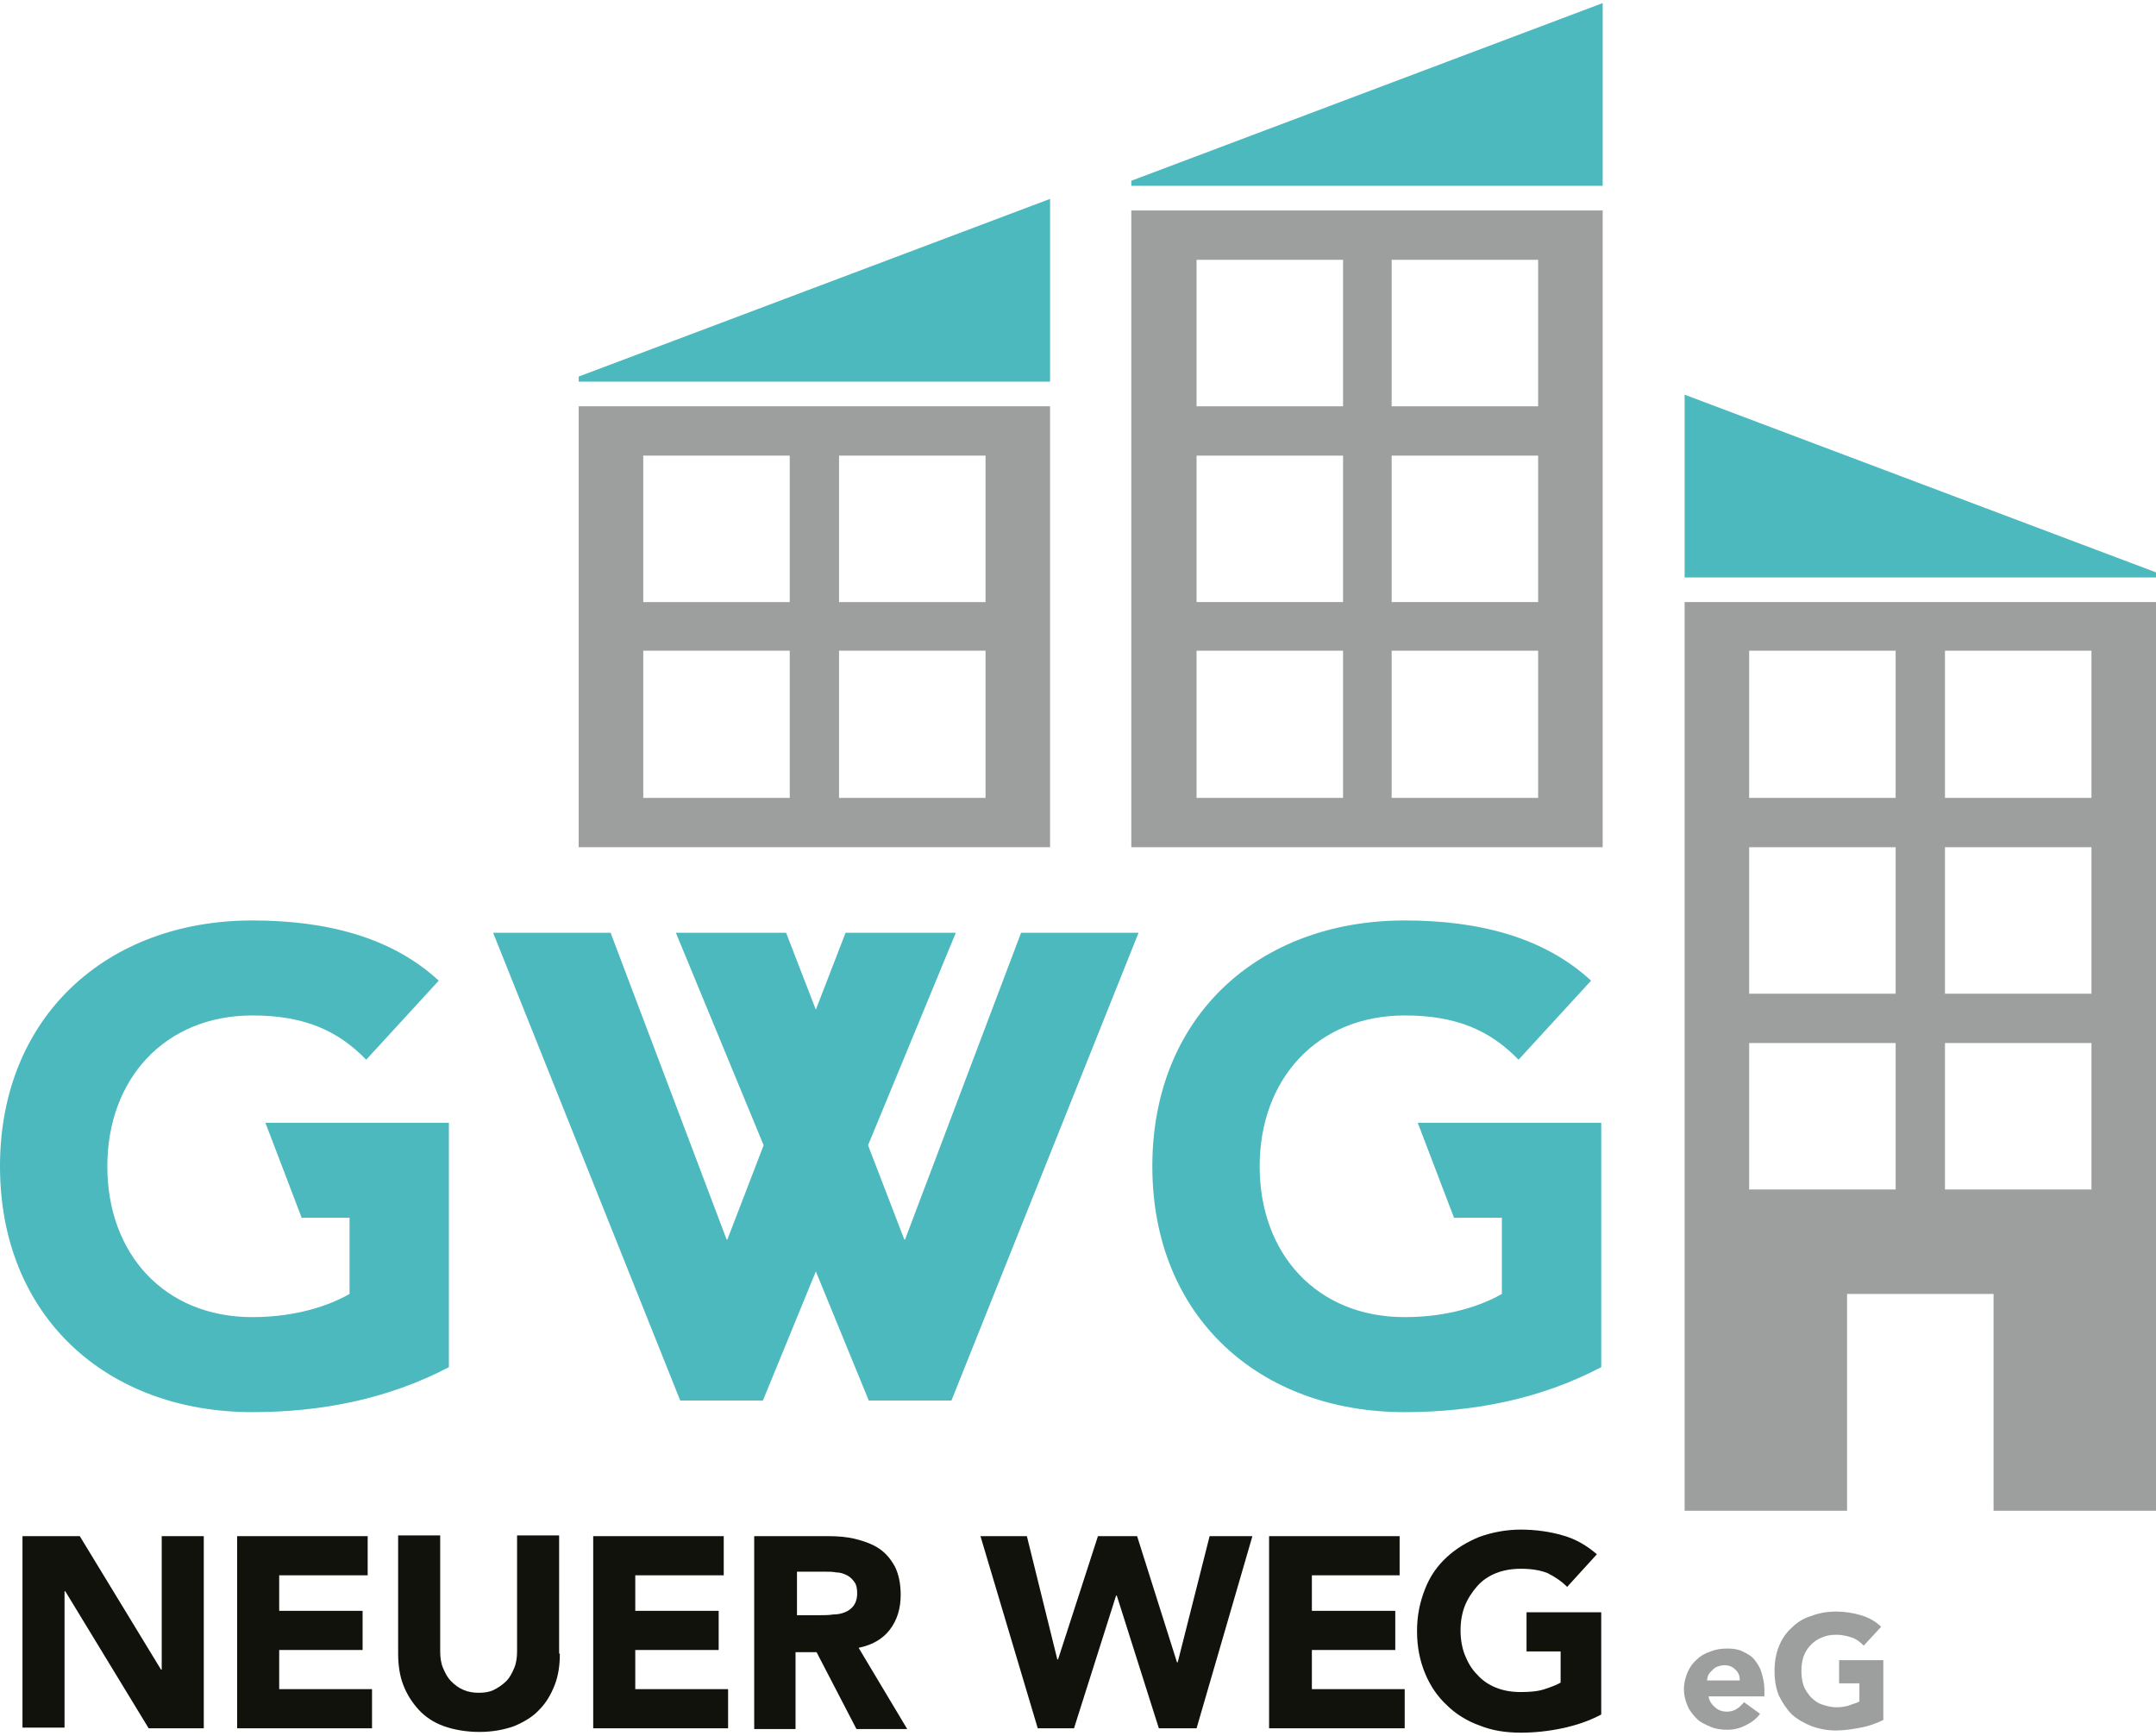
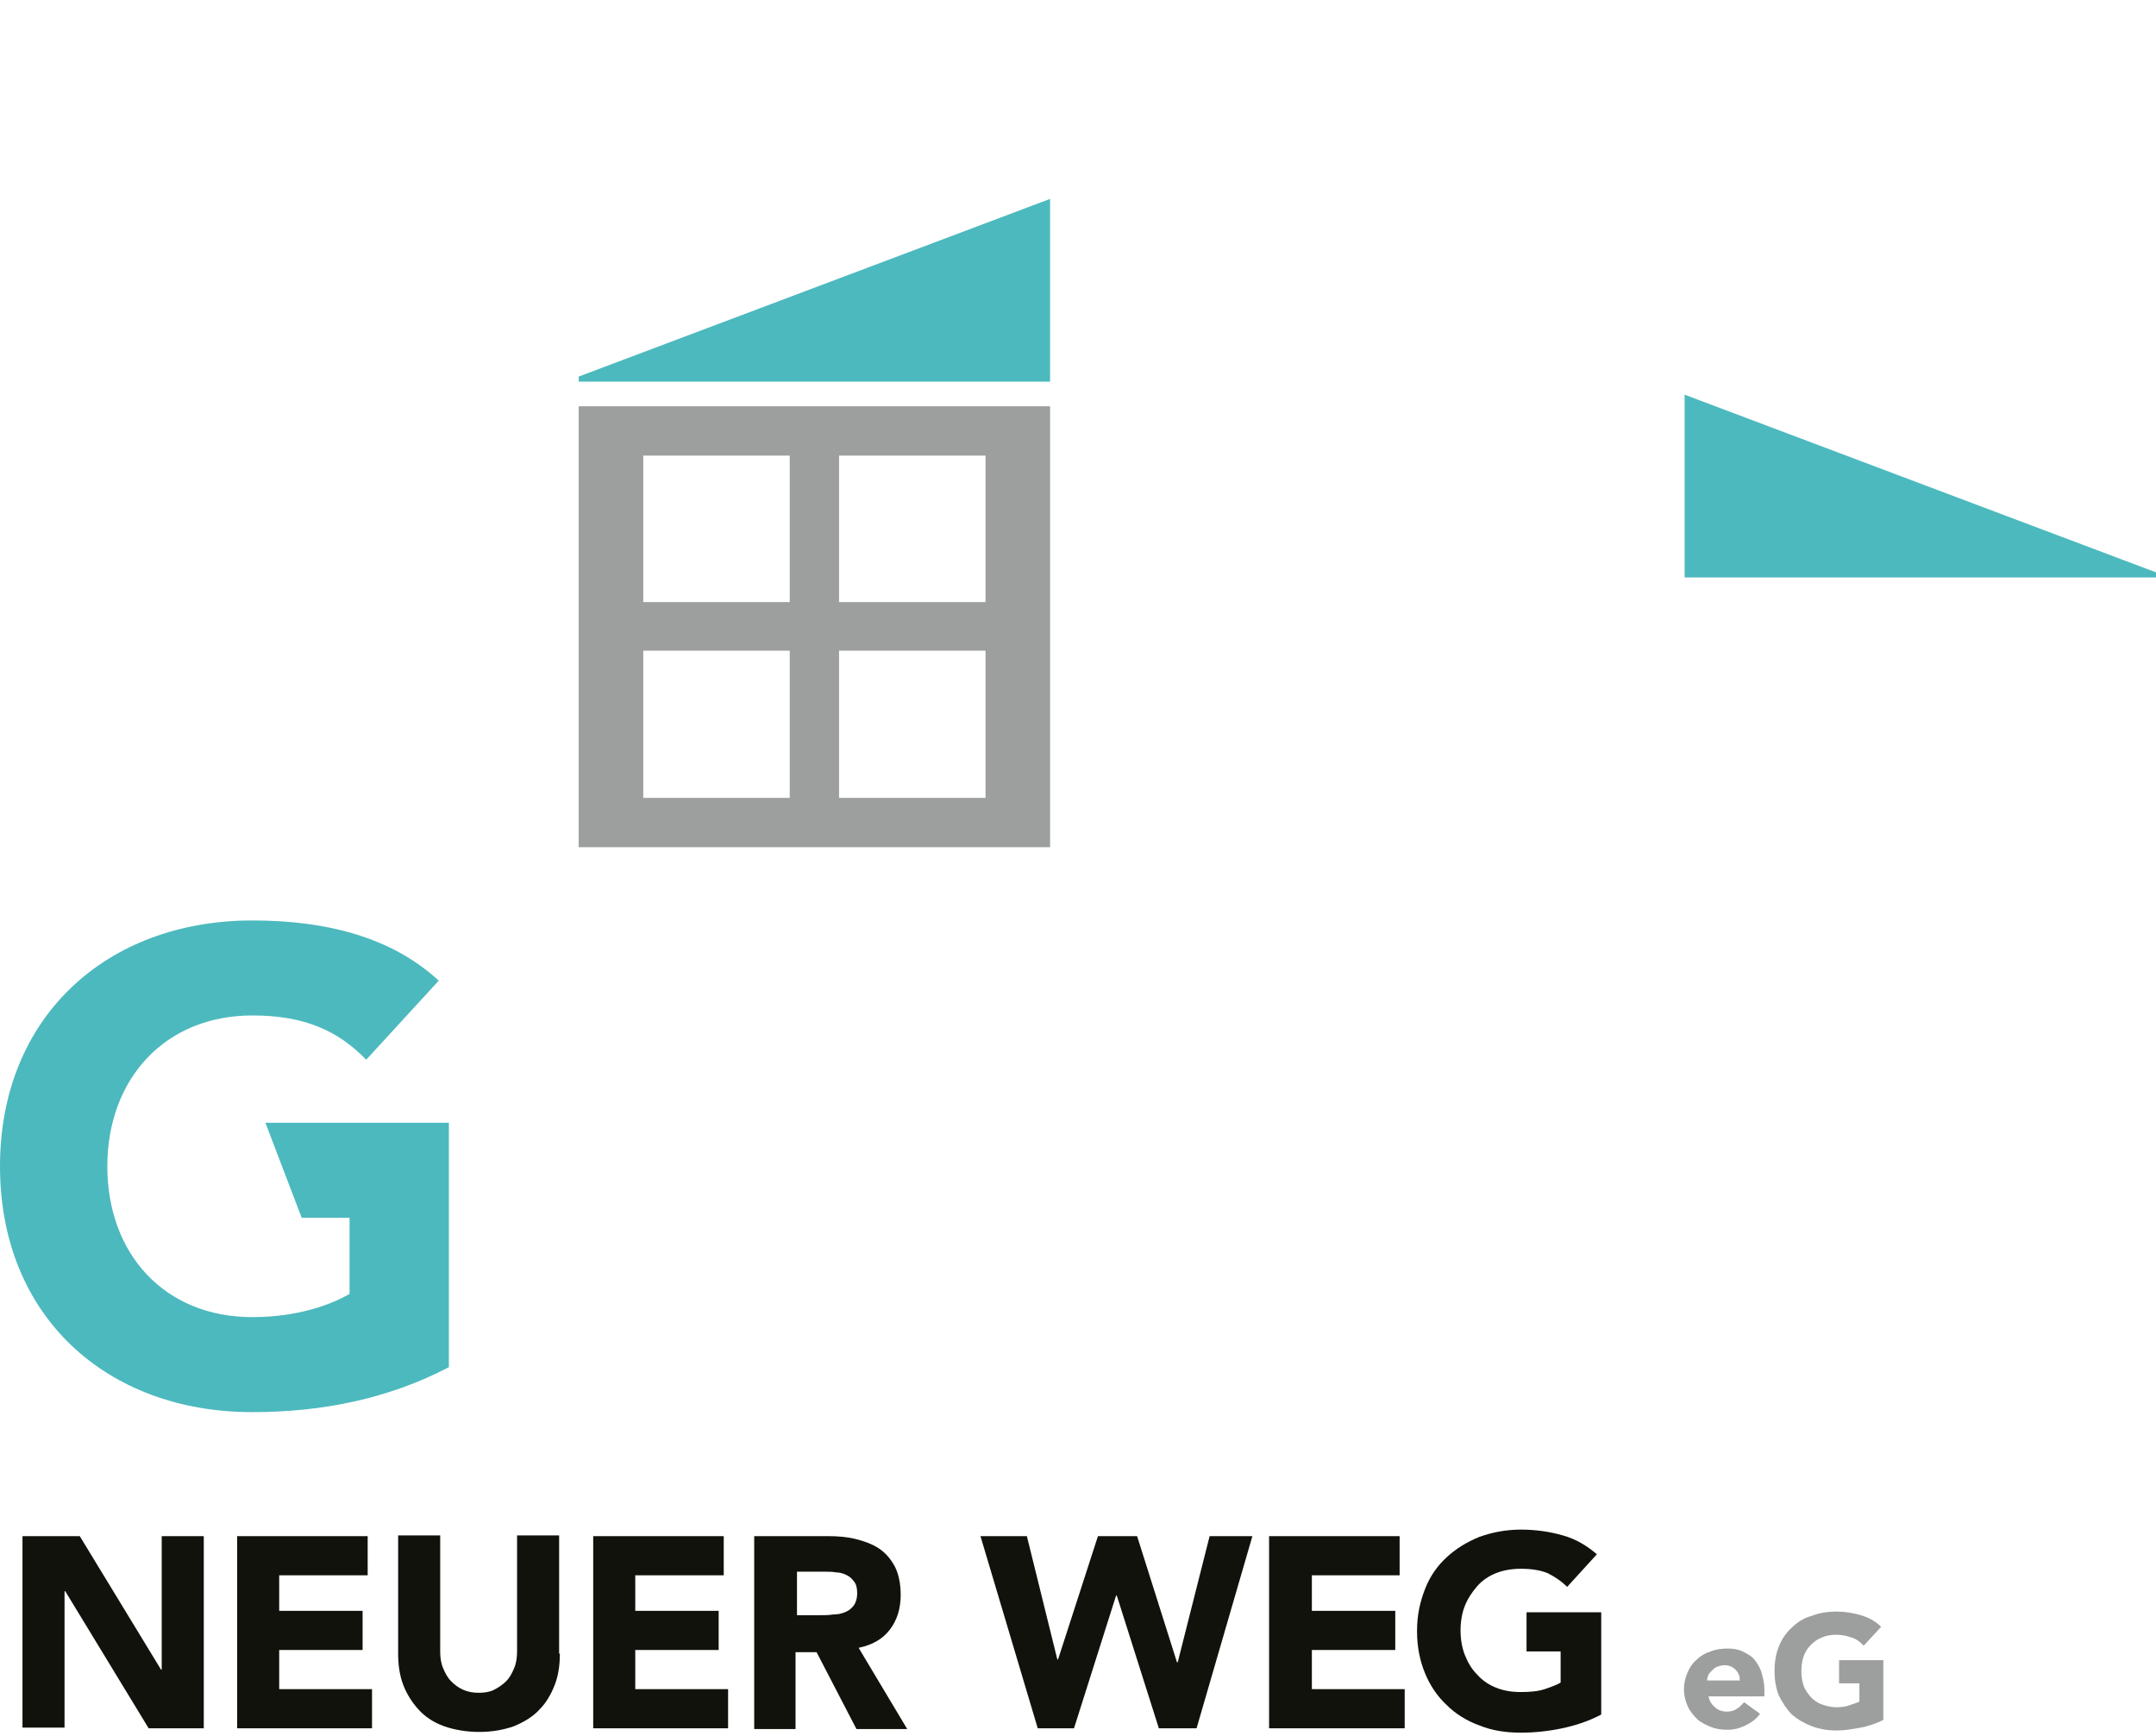
<svg xmlns="http://www.w3.org/2000/svg" version="1.1" id="Ebene_1" x="0px" y="0px" viewBox="0 0 297.3 238.5" style="enable-background:new 0 0 297.3 238.5;" xml:space="preserve" width="118" height="95">
  <style type="text/css">
	.st0{fill-rule:evenodd;clip-rule:evenodd;fill:#4CB9BE;}
	.st1{fill:#4CB9BE;}
	.st2{fill:#9D9E9E;}
	.st3{fill:#12120D;}
</style>
  <polyline class="st0" points="144.8,27 144.8,52.2 79.8,52.2 79.8,51.5 144.8,27 " />
-   <polyline class="st0" points="221,0 221,25.2 156,25.2 156,24.5 221,0 " />
  <polyline class="st0" points="232.3,54 232.3,79.2 297.3,79.2 297.3,78.5 232.3,54 " />
-   <polygon class="st1" points="140.8,128.2 124.8,170.5 124.7,170.5 119.7,157.5 131.8,128.2 116.6,128.2 112.5,138.8 108.4,128.2   93.2,128.2 105.3,157.5 100.3,170.5 100.2,170.5 84.2,128.2 68,128.2 93.8,192.7 105.2,192.7 112.5,174.9 119.8,192.7 131.2,192.7   157,128.2 " />
  <path class="st1" d="M61.9,154.4H36.6l5,13.1h6.6V178c-2.6,1.5-7.2,3.2-13.4,3.2c-12.1,0-20-8.7-20-20.8c0-12,7.9-20.8,20-20.8  c7.2,0,11.8,2.1,15.7,6.1l10-10.9c-6.5-6-15.5-8.3-25.7-8.3C14.7,126.5,0,139.8,0,160.4c0,20.7,14.7,33.9,34.8,33.9  c9.5,0,18.7-1.8,27.1-6.2V154.4" />
-   <path class="st1" d="M220.7,154.4h-25.2l5,13.1h6.6V178c-2.6,1.5-7.2,3.2-13.4,3.2c-12.1,0-20-8.7-20-20.8c0-12,7.9-20.8,20-20.8  c7.2,0,11.8,2.1,15.7,6.1l10-10.9c-6.5-6-15.5-8.3-25.7-8.3c-20.1,0-34.8,13.2-34.8,33.9c0,20.7,14.7,33.9,34.8,33.9  c9.5,0,18.7-1.8,27.1-6.2V154.4" />
-   <path class="st2" d="M156,28.6v87.8h65V28.6H156z M185.2,109.6h-20.2V89.3h20.2V109.6z M185.2,82.6h-20.2V62.4h20.2V82.6z   M185.2,55.6h-20.2V35.4h20.2V55.6z M212.1,109.6h-20.2V89.3h20.2V109.6z M212.1,82.6h-20.2V62.4h20.2V82.6z M212.1,55.6h-20.2V35.4  h20.2V55.6z" />
  <path class="st2" d="M79.8,55.6v60.8h65V55.6H79.8z M108.9,109.6H88.7V89.3h20.2V109.6z M108.9,82.6H88.7V62.4h20.2V82.6z   M135.9,109.6h-20.2V89.3h20.2V109.6z M135.9,82.6h-20.2V62.4h20.2V82.6z" />
-   <path class="st2" d="M232.3,82.6v125.3h22.4V178h20.2v29.9h22.4V82.6H232.3z M261.4,163.6h-20.2v-20.2h20.2V163.6z M261.4,136.6  h-20.2v-20.2h20.2V136.6z M261.4,109.6h-20.2V89.3h20.2V109.6z M288.4,163.6h-20.2v-20.2h20.2V163.6z M288.4,136.6h-20.2v-20.2h20.2  V136.6z M288.4,109.6h-20.2V89.3h20.2V109.6z" />
  <g>
    <path class="st3" d="M3.1,211.4H11l11.2,18.4h0.1v-18.4h5.8v26.5h-7.6L9,219H8.9v18.8H3.1V211.4z" />
    <path class="st3" d="M32.7,211.4h18v5.4H38.5v4.9H50v5.4H38.5v5.4h12.8v5.4H32.7V211.4z" />
    <path class="st3" d="M77.2,227.6c0,1.6-0.2,3-0.7,4.3s-1.2,2.5-2.1,3.4c-0.9,1-2.1,1.7-3.5,2.3c-1.4,0.5-3,0.8-4.8,0.8   c-1.8,0-3.5-0.3-4.9-0.8c-1.4-0.5-2.6-1.3-3.5-2.3c-0.9-1-1.6-2.1-2.1-3.4c-0.5-1.3-0.7-2.8-0.7-4.3v-16.3h5.8v16   c0,0.8,0.1,1.6,0.4,2.3c0.3,0.7,0.6,1.3,1.1,1.8c0.5,0.5,1,0.9,1.7,1.2c0.7,0.3,1.4,0.4,2.1,0.4c0.8,0,1.5-0.1,2.1-0.4   c0.6-0.3,1.2-0.7,1.7-1.2c0.5-0.5,0.8-1.1,1.1-1.8c0.3-0.7,0.4-1.5,0.4-2.3v-16h5.8V227.6z" />
    <path class="st3" d="M81.8,211.4h18v5.4H87.6v4.9h11.5v5.4H87.6v5.4h12.8v5.4H81.8V211.4z" />
    <path class="st3" d="M104,211.4h10.2c1.3,0,2.6,0.1,3.8,0.4c1.2,0.3,2.3,0.7,3.2,1.3s1.6,1.4,2.2,2.5c0.5,1,0.8,2.3,0.8,3.9   c0,1.9-0.5,3.5-1.5,4.8c-1,1.3-2.4,2.1-4.3,2.5l6.7,11.2h-7l-5.5-10.6h-2.9v10.6H104V211.4z M109.8,222.3h3.4c0.5,0,1.1,0,1.7-0.1   c0.6,0,1.1-0.1,1.6-0.3c0.5-0.2,0.9-0.5,1.2-0.9c0.3-0.4,0.5-1,0.5-1.7c0-0.7-0.1-1.2-0.4-1.6c-0.3-0.4-0.6-0.7-1-0.9   c-0.4-0.2-0.9-0.4-1.5-0.4c-0.5-0.1-1.1-0.1-1.6-0.1h-3.8V222.3z" />
    <path class="st3" d="M135.2,211.4h6.4l4.2,17h0.1l5.5-17h5.4l5.5,17.4h0.1l4.4-17.4h5.9l-7.7,26.5h-5.2l-5.8-18.3h-0.1l-5.8,18.3   h-5L135.2,211.4z" />
    <path class="st3" d="M175,211.4h18v5.4h-12.1v4.9h11.5v5.4h-11.5v5.4h12.8v5.4H175V211.4z" />
    <path class="st3" d="M220.8,236c-1.7,0.9-3.5,1.5-5.4,1.9c-1.9,0.4-3.8,0.6-5.7,0.6c-2.1,0-4-0.3-5.7-1c-1.7-0.6-3.3-1.6-4.5-2.8   c-1.3-1.2-2.3-2.7-3-4.4c-0.7-1.7-1.1-3.6-1.1-5.8s0.4-4,1.1-5.8s1.7-3.2,3-4.4c1.3-1.2,2.8-2.1,4.5-2.8c1.7-0.6,3.6-1,5.7-1   c2.1,0,4.1,0.3,5.8,0.8c1.8,0.5,3.3,1.4,4.7,2.6l-4.1,4.5c-0.8-0.8-1.7-1.4-2.7-1.9c-1-0.4-2.2-0.6-3.7-0.6c-1.2,0-2.4,0.2-3.4,0.6   s-1.9,1-2.6,1.8c-0.7,0.8-1.3,1.7-1.7,2.7c-0.4,1-0.6,2.2-0.6,3.4c0,1.2,0.2,2.4,0.6,3.4c0.4,1,0.9,1.9,1.7,2.7   c0.7,0.8,1.6,1.4,2.6,1.8c1,0.4,2.1,0.6,3.4,0.6c1.3,0,2.4-0.1,3.3-0.4c0.9-0.3,1.7-0.6,2.2-0.9v-4.3h-4.7v-5.4h10.3V236z" />
  </g>
  <g>
    <path class="st2" d="M242.7,235.9c-0.5,0.7-1.2,1.2-2,1.6c-0.8,0.4-1.6,0.6-2.5,0.6c-0.8,0-1.6-0.1-2.3-0.4   c-0.7-0.3-1.4-0.6-1.9-1.1s-1-1.1-1.3-1.8s-0.5-1.5-0.5-2.3s0.2-1.6,0.5-2.3c0.3-0.7,0.7-1.3,1.3-1.8c0.5-0.5,1.2-0.9,1.9-1.1   c0.7-0.3,1.5-0.4,2.3-0.4c0.8,0,1.5,0.1,2.1,0.4c0.6,0.3,1.2,0.6,1.6,1.1c0.4,0.5,0.8,1.1,1,1.8c0.2,0.7,0.4,1.5,0.4,2.3v1h-7.7   c0.1,0.6,0.4,1.1,0.9,1.5c0.4,0.4,1,0.6,1.6,0.6c0.5,0,1-0.1,1.4-0.4c0.4-0.2,0.7-0.6,1-0.9L242.7,235.9z M239.9,231.2   c0-0.6-0.2-1-0.6-1.4s-0.9-0.6-1.5-0.6c-0.4,0-0.7,0.1-1,0.2c-0.3,0.1-0.5,0.3-0.7,0.5s-0.4,0.4-0.5,0.6c-0.1,0.2-0.2,0.5-0.2,0.8   H239.9z" />
    <path class="st2" d="M259.8,236.7c-1,0.5-2.1,0.9-3.2,1.1c-1.1,0.2-2.2,0.4-3.4,0.4c-1.2,0-2.3-0.2-3.4-0.6c-1-0.4-1.9-0.9-2.7-1.6   c-0.7-0.7-1.3-1.6-1.8-2.6c-0.4-1-0.6-2.1-0.6-3.4s0.2-2.4,0.6-3.4c0.4-1,1-1.9,1.8-2.6c0.7-0.7,1.6-1.3,2.7-1.6   c1-0.4,2.2-0.6,3.4-0.6c1.2,0,2.4,0.2,3.4,0.5c1,0.3,2,0.8,2.8,1.6l-2.4,2.6c-0.5-0.5-1-0.9-1.6-1.1c-0.6-0.2-1.3-0.4-2.2-0.4   c-0.7,0-1.4,0.1-2,0.4c-0.6,0.2-1.1,0.6-1.5,1c-0.4,0.4-0.8,1-1,1.6c-0.2,0.6-0.3,1.3-0.3,2c0,0.7,0.1,1.4,0.3,2   c0.2,0.6,0.6,1.1,1,1.6c0.4,0.4,0.9,0.8,1.5,1c0.6,0.2,1.3,0.4,2,0.4c0.7,0,1.4-0.1,1.9-0.3c0.5-0.2,1-0.3,1.3-0.5v-2.5h-2.8v-3.2   h6.1V236.7z" />
  </g>
</svg>